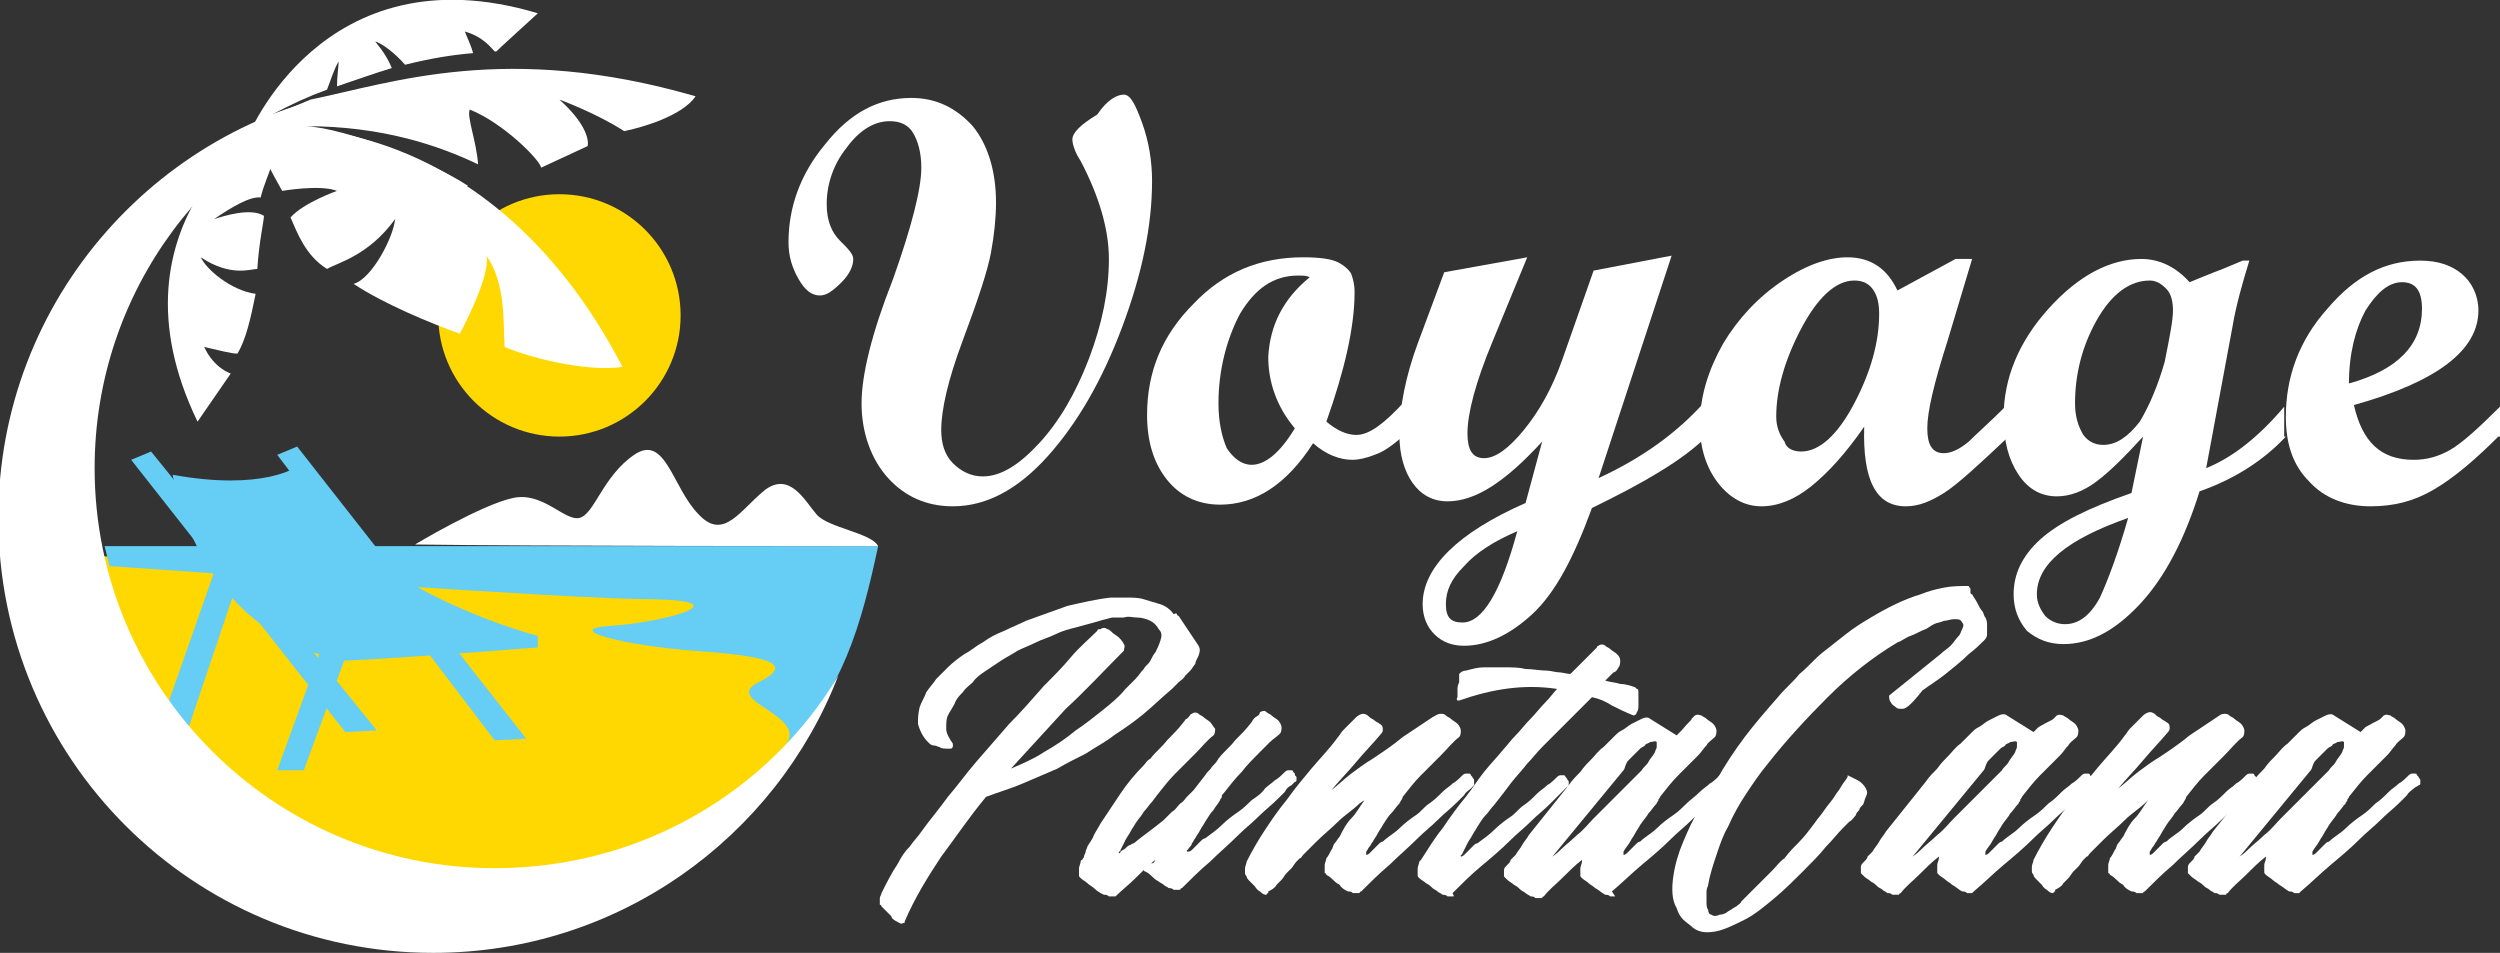
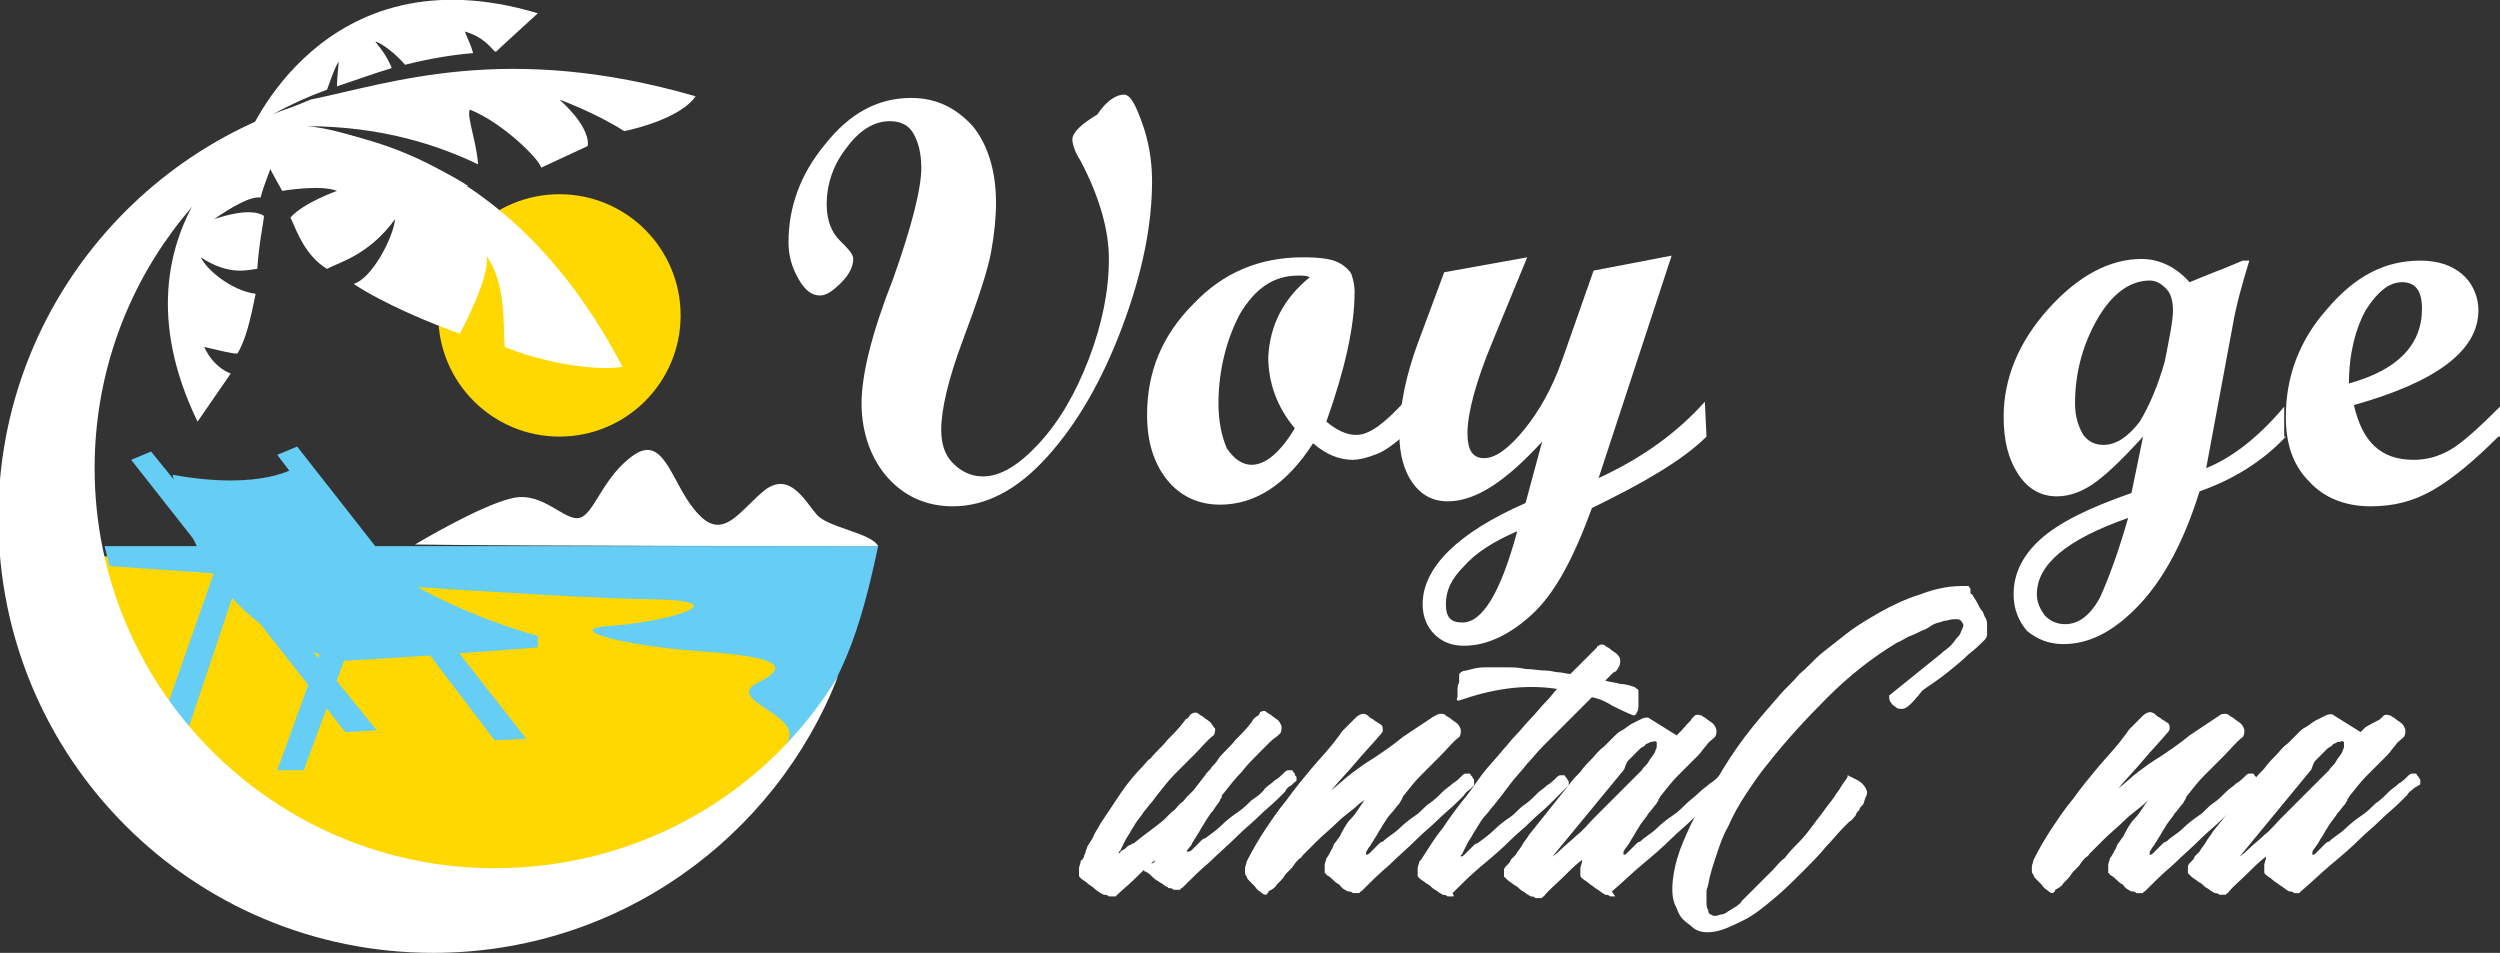
<svg xmlns="http://www.w3.org/2000/svg" version="1.1" id="Layer_1" x="0px" y="0px" width="150.6px" height="57.4px" viewBox="0 0 150.6 57.4" style="enable-background:new 0 0 150.6 57.4;" xml:space="preserve">
  <rect x="0" y="0" width="150.6" height="57.4" fill="#333333" stroke="none" />
  <style type="text/css">
	.st0{fill:#FFD801;}
	.st1{fill:#66CDF5;}
	.st2{fill:#FFFFFF;}
</style>
  <g>
    <circle class="st0" cx="33.7" cy="19" r="7.3" />
    <path class="st0" d="M49.7,41.3c-0.8,2.7-6.1,10-13.4,12.1c-7.2,2.1-24.5-2.6-30.4-10.9s-1.6-9-1.6-9l40.2,0.3l5.1,4L49.7,41.3   L49.7,41.3z" />
    <path class="st1" d="M52.9,32.9H6.3c0.1,0.4,0.2,0.8,0.3,1.2c4.4,0.3,27.7,2,32.7,2c5.5,0.1,0.6,1.4-2.5,1.6   c-3.1,0.2,0.9,1.2,5,1.5s6.3,0.7,3.9,1.9c-2.3,1.1,3.1,2,1.6,3.8C50.7,41.9,51.9,37.6,52.9,32.9z" />
    <polygon class="st1" points="22.7,44 9.1,27.2 7.9,27.7 20.8,44.1  " />
    <polygon class="st1" points="31.7,44.5 17.9,26.9 16.7,27.4 29.8,44.6  " />
    <path class="st1" d="M17.9,28.1c0,0-2,1.5-7.5,0.5c0.8,4.3,3.8,10,10.4,11.2c4.1-0.2,11.6-0.8,11.6-0.8v-0.7   C32.3,38.3,20.5,35.2,17.9,28.1z" />
    <polygon class="st1" points="14.1,35.7 11,44.9 9.8,43.3 13.1,33.9  " />
    <polygon class="st1" points="21.8,36.9 18.3,46.4 16.7,46.4 20.8,35.1  " />
    <g>
      <path class="st2" d="M29.8,52.3c-13.3,0-24.1-10.8-24.1-24.1c0-10.7,7-19.8,16.7-22.9C9.7,7.1-0.1,18-0.1,31.2    c0,14.5,11.7,26.2,26.2,26.2c11.1,0,20.6-6.9,24.4-16.7C46.3,47.7,38.6,52.3,29.8,52.3z" />
      <path class="st2" d="M15.4,7.7c0,0,13.6-1.9,22.1,14.4c-1.9,0.3-5.2-0.4-7.1-1.2c-0.1-1.4,0.1-3.8-1.1-5.5    c0.3,1.2-1.6,4.7-1.6,4.7c-1.7-0.6-4.6-1.8-6.4-3c1.1-0.3,2.4-2.8,2.5-3.9c-1.6,2.2-3.4,2.6-4.1,3c-1.3-0.8-1.8-2.2-2.2-3.1    c0.8-0.9,2.8-1.6,2.8-1.6c-1-0.4-3.3,0-3.3,0C16.5,10.6,15.5,8.9,15.4,7.7z" />
      <path class="st2" d="M16.6,7c0,0-10.6,6.2-4.7,18.4c1.1-1.6,2-2.9,2-2.9s-1-0.3-1.6-1.6c0.9,0.2,1.6,0.4,2,0.4    c0.5-0.8,0.8-2.1,1.1-3.6c-1.5-0.2-3-1.5-3.3-2.2c1.8,1.2,3,0.7,3.4,0.7c0.1-1.6,0.4-2.9,0.4-3.2c-0.8-0.5-2.4,0-3,0.2    c1-0.7,2.2-1.4,2.8-1.3C16.1,10.3,16.9,9.5,16.6,7z" />
      <path class="st2" d="M18.7,6c-2.4,1-2,0.9-3.3,2.3c1.7,3.3,10.3,3.3,12.8,2.9c-2.1-1.4-7.4-3.5-9.8-3.6c4.7,0,8.1,1.2,10.4,2.3    c-0.1-1.4-0.7-2.9-0.5-3.3c2,0.8,4.2,3,4.3,3.5l2.8-1.3c0,0,0.3-1-1.7-2.8c0,0,2.2,0.8,3.9,1.9c1-0.2,3.5-0.9,4.3-2.1    C30.5,2.5,23.6,5,18.7,6z" />
      <g>
        <path class="st2" d="M19.6,5.9c-1.3,0.3-2.4,0.7-3.2,1c1.1-0.6,2.2-1.1,3.3-1.5c0.2-0.5,0.4-1.2,0.7-1.7c0,0.3-0.1,0.9-0.1,1.5     c1.2-0.4,2.3-0.8,3.3-1.1c-0.2-0.5-0.5-1-1-1.6c0.4,0.1,1.2,0.7,1.8,1.4c1.6-0.4,2.9-0.6,4.1-0.7c-0.1-0.4-0.3-0.8-0.5-1.3     c1.1,0.3,1.6,1,1.8,1.2h0.1c0.3-0.3,1.3-1.2,2.5-2.3c-13-3.9-17.5,7.5-17.5,7.5c2.5-0.1,3.2-0.9,4.7-1.6     C19.6,6.5,19.6,6.2,19.6,5.9z" />
        <path class="st2" d="M20.4,5.7c0.1,0.4,0.2,0.7,0.4,0.9c0.3,0,1.5-0.5,3.1-0.8c0-0.2,0-0.4,0-0.8C22.6,5.2,21.4,5.4,20.4,5.7z" />
-         <path class="st2" d="M25,4.8c0.1,0.2,0.2,0.4,0.3,0.7c0.9-0.3,1.7-0.7,2.4-1C26.8,4.5,25.9,4.6,25,4.8z" />
      </g>
    </g>
    <path class="st2" d="M52.9,32.9c-0.4-0.8-3-1.1-3.7-1.9s-1.6-2.6-3.1-1.5c-1.5,1.2-2.5,3.1-4,1.5c-1.6-1.6-2-4.9-3.9-3.6   s-2.4,3.6-3.3,3.8c-0.9,0.2-2.2-1.6-4-1.2C29,30.4,25,32.8,25,32.8C31.4,32.9,52.9,32.9,52.9,32.9z" />
    <g>
-       <path class="st2" d="M60.9,46.3c0.7-0.3,1.4-0.6,2-1c0.7-0.4,1.3-0.8,1.9-1.3c0.6-0.4,1.1-0.8,1.6-1.2s1-0.8,1.4-1.3    c0.2-0.2,0.4-0.4,0.6-0.6c0.2-0.2,0.3-0.4,0.5-0.6c0.1-0.2,0.3-0.3,0.4-0.5s0.2-0.4,0.3-0.5c0.1-0.2,0.2-0.4,0.3-0.7    c0.1-0.3,0.1-0.5-0.1-0.7c-0.1-0.2-0.3-0.4-0.5-0.5s-0.5-0.2-0.8-0.2s-0.5-0.1-0.8,0c-0.3,0-0.5,0-0.7,0c-0.4,0.1-0.8,0.2-1.1,0.3    c-0.4,0.1-0.7,0.2-1.1,0.3S64,38,63.6,38.2c-0.4,0.2-0.8,0.3-1.2,0.5s-0.7,0.3-1.1,0.5c-0.3,0.2-0.7,0.4-1,0.6    c-0.3,0.2-0.6,0.4-0.9,0.6c-0.3,0.2-0.6,0.4-0.8,0.7c-0.2,0.2-0.4,0.3-0.6,0.6c-0.2,0.2-0.4,0.4-0.5,0.7c-0.1,0.2-0.3,0.5-0.4,0.7    S57,43.6,57,43.9s0.2,0.6,0.4,0.9c0,0,0,0,0,0.1V45l-0.1,0.1c-0.1,0-0.1,0-0.1,0c-0.3,0-0.5,0-0.6-0.1c-0.1,0-0.2-0.1-0.4-0.1    c-0.1,0-0.2-0.1-0.3-0.2c-0.3-0.3-0.5-0.7-0.6-1.1c0-0.3,0-0.6,0.1-1c0.1-0.3,0.3-0.6,0.4-0.9c0.2-0.3,0.4-0.5,0.6-0.8    c0.2-0.2,0.5-0.5,0.7-0.7c0.3-0.3,0.7-0.6,1-0.8c0.4-0.2,0.7-0.5,1.1-0.7c0.4-0.3,0.8-0.5,1.3-0.7c0.4-0.2,0.9-0.4,1.3-0.6    c0.8-0.3,1.7-0.6,2.5-0.9c0.9-0.2,1.7-0.4,2.6-0.5c0.3,0,0.7,0,1,0s0.7,0,1,0.1s0.7,0.2,1,0.3s0.6,0.3,0.8,0.6    c0.2-0.1,0.2,0,0.2,0c0,0.1,0.1,0.1,0.1,0.1l1.2,1.8c0.1,0.2,0.1,0.3,0,0.6C72.1,39.7,72,39.9,72,40c-0.1,0.1-0.2,0.3-0.3,0.4    c-0.1,0.1-0.2,0.2-0.3,0.3c-0.1,0.2-0.3,0.3-0.4,0.4c-0.1,0.1-0.3,0.3-0.4,0.4c-0.6,0.5-1.1,1-1.7,1.5s-1.2,0.9-1.8,1.3    c-0.5,0.4-1.1,0.7-1.7,1.1c-0.6,0.3-1.2,0.6-1.7,0.9c-0.7,0.3-1.4,0.6-2.1,0.9c-0.7,0.3-1.4,0.5-2.2,0.8c-1,1.2-1.8,2.4-2.7,3.6    c-0.8,1.2-1.6,2.5-2.2,3.9c0,0.1,0,0.1-0.1,0.1c-0.1,0.1-0.2,0-0.4-0.1s-0.3-0.2-0.3-0.3c-0.1-0.1-0.2-0.2-0.3-0.3    s-0.2-0.2-0.3-0.3c0,0,0-0.1-0.1-0.1v-0.1c0-0.1,0-0.2,0-0.3s0.1-0.2,0.1-0.3c0.3-0.6,0.6-1.2,1-1.8c0.2-0.4,0.4-0.7,0.7-1    c0.2-0.3,0.5-0.6,0.7-0.9c0.5-0.7,1.1-1.4,1.6-2.1c0.6-0.7,1.1-1.4,1.7-2.1c0.7-0.8,1.3-1.5,2-2.3c0.7-0.7,1.4-1.5,2.1-2.3    c0.6-0.6,1.1-1.1,1.6-1.7c0.5-0.6,1.1-1.1,1.6-1.6c0-0.1,0.1-0.1,0.2-0.1c0.1-0.1,0.3-0.1,0.4,0c0.1,0,0.2,0.1,0.3,0.2    c0.1,0.1,0.3,0.2,0.4,0.3s0.2,0.2,0.3,0.4c0.1,0.1,0,0.3,0,0.4c-1.2,1.2-2.3,2.4-3.5,3.5C63.1,43.9,62,45.1,60.9,46.3z" />
      <path class="st2" d="M69.6,51.8c-0.4,0.3-0.8,0.7-1.2,1.1c-0.4,0.4-0.8,0.7-1.2,1.1c0,0,0,0-0.1,0c-0.1,0-0.2,0-0.3,0    c-0.1-0.1-0.2-0.1-0.3-0.1c-0.2-0.1-0.4-0.2-0.6-0.4c-0.1-0.1-0.3-0.2-0.4-0.3s-0.3-0.2-0.4-0.3S65,52.8,65,52.7    c0-0.1,0-0.2,0-0.4c0-0.1,0.1-0.3,0.1-0.4c0,0,0-0.1,0.1-0.1c0-0.1,0.1-0.1,0.1-0.2c0-0.1,0.1-0.2,0.1-0.3s0.1-0.2,0.1-0.3    c0.1-0.2,0.3-0.4,0.4-0.7c0.1-0.2,0.3-0.5,0.4-0.7c0.4-0.6,0.8-1.2,1.2-1.8c0.4-0.6,0.9-1.2,1.4-1.7c0.1-0.1,0.2-0.3,0.4-0.4    c0.3-0.4,0.7-0.7,1-1.1c0.3-0.3,0.7-0.7,1-1.1c0.1-0.1,0.1-0.2,0.2-0.2c0.1-0.1,0.1-0.1,0.1-0.1c0.1-0.1,0.1-0.2,0.2-0.2    c0.1-0.1,0.3-0.1,0.4,0s0.2,0.1,0.3,0.2c0.1,0.1,0.3,0.2,0.4,0.3s0.2,0.3,0.3,0.4c0,0.1,0,0.3-0.1,0.4c-0.4,0.3-0.7,0.7-1.1,1.1    c-0.4,0.4-0.8,0.8-1.2,1.2c-0.4,0.4-0.7,0.8-1.1,1.3l-0.3,0.4c-0.2,0.2-0.3,0.4-0.5,0.6c-0.1,0.2-0.3,0.4-0.5,0.7    c-0.1,0.2-0.2,0.3-0.3,0.5c-0.1,0.2-0.2,0.3-0.3,0.5c-0.1,0.2-0.2,0.4-0.3,0.6c0,0,0,0.1-0.1,0.1c0,0.1,0,0.1,0,0.1s0.1,0,0.1-0.1    c0.1-0.1,0.2-0.1,0.3-0.2c0.1-0.1,0.2-0.2,0.3-0.2c0.1-0.1,0.2-0.1,0.2-0.1c0.6-0.5,1.2-0.9,1.8-1.4c0.2-0.2,0.3-0.3,0.5-0.5    c0.2-0.1,0.3-0.3,0.5-0.5c0.2-0.1,0.3-0.3,0.4-0.4c0.1-0.1,0.3-0.3,0.4-0.4l0.7-0.9c0.1-0.2,0.3-0.3,0.4-0.5    c0.1-0.1,0.3-0.3,0.4-0.5c0.3-0.4,0.7-0.7,1-1.1c0.3-0.3,0.7-0.7,1-1.1c0.1-0.2,0.2-0.3,0.4-0.4c0.1-0.1,0.1-0.2,0.1-0.2    c0.2-0.1,0.3-0.1,0.4,0s0.2,0.1,0.3,0.2c0.1,0.1,0.3,0.2,0.4,0.3s0.2,0.3,0.2,0.4c0,0.1,0,0.3-0.1,0.4c-0.2,0.2-0.4,0.3-0.6,0.5    s-0.4,0.4-0.6,0.6c-0.4,0.4-0.8,0.8-1.1,1.2c-0.4,0.4-0.7,0.8-1.1,1.3c-0.1,0.1-0.1,0.1-0.1,0.2c0,0.1-0.1,0.1-0.1,0.2    c-0.1,0.2-0.3,0.4-0.4,0.6c-0.2,0.2-0.3,0.4-0.5,0.7c-0.1,0.2-0.2,0.3-0.3,0.5c-0.1,0.2-0.2,0.3-0.3,0.5c-0.1,0.1-0.1,0.2-0.2,0.3    c0,0.1-0.1,0.2-0.2,0.3c0,0,0,0.1-0.1,0.1c0,0.1,0,0.1,0,0.1h0.1c0,0,0.1,0,0.2-0.1s0.2-0.2,0.3-0.3c0.1-0.1,0.2-0.2,0.3-0.3    c0.1-0.1,0.2-0.1,0.2-0.1c0.4-0.3,0.7-0.5,1-0.8s0.7-0.6,1-0.8s0.6-0.5,0.8-0.7c0.3-0.2,0.6-0.4,0.8-0.7c0.2-0.2,0.4-0.3,0.6-0.5    c0.2-0.1,0.4-0.3,0.6-0.5c0,0,0.1-0.1,0.2-0.1s0.1,0,0.2,0c0,0,0.1,0,0.1,0.1l0.1,0.1c0,0.1,0,0.1,0.1,0.2c0,0.1,0,0.1,0,0.2    c0,0,0,0.1-0.1,0.1l-0.1,0.1l-0.1,0.1c-0.2,0.1-0.3,0.2-0.4,0.4c-0.1,0.1-0.3,0.3-0.4,0.4c-0.4,0.4-0.8,0.7-1.2,1.1    c-0.4,0.4-0.8,0.7-1.2,1.1c-0.6,0.6-1.2,1.1-1.7,1.6c-0.6,0.5-1.2,1.1-1.7,1.6c0,0-0.1,0-0.1,0.1H71c-0.1,0-0.2,0-0.3,0    c-0.1-0.1-0.2-0.1-0.3-0.1c-0.1-0.1-0.2-0.1-0.3-0.2c-0.1-0.1-0.2-0.1-0.3-0.2c-0.2-0.1-0.3-0.2-0.4-0.3s-0.2-0.2-0.4-0.3    c-0.1,0-0.1-0.1-0.1-0.2c0-0.1,0-0.2,0-0.4C69.5,52.1,69.5,52,69.6,51.8C69.6,51.9,69.6,51.8,69.6,51.8L69.6,51.8z" />
      <path class="st2" d="M86.8,43c0.1,0,0.2,0,0.3,0.1c0.1,0.1,0.2,0.1,0.3,0.2c0.1,0.1,0.3,0.2,0.4,0.3S88,43.9,88,44    c0,0.1,0,0.3-0.1,0.4c-0.4,0.3-0.7,0.7-1.1,1.1c-0.4,0.4-0.8,0.8-1.2,1.2c-0.4,0.4-0.7,0.8-1.1,1.3c0,0.1-0.1,0.2-0.2,0.4    c-0.2,0.2-0.3,0.4-0.5,0.6s-0.3,0.4-0.5,0.7c-0.1,0.2-0.2,0.3-0.3,0.5c-0.1,0.2-0.2,0.3-0.3,0.5c-0.1,0.1-0.1,0.2-0.2,0.3    s-0.1,0.2-0.2,0.3v0.1c0,0.1,0,0.1,0,0.1l0,0c0,0,0.1,0,0.2-0.1s0.2-0.2,0.3-0.3c0.1-0.1,0.2-0.2,0.3-0.3c0.1-0.1,0.2-0.1,0.2-0.1    c0.3-0.3,0.7-0.5,1-0.8s0.7-0.6,1-0.8s0.5-0.5,0.8-0.7s0.5-0.4,0.8-0.7c0.2-0.2,0.4-0.3,0.6-0.5c0.2-0.1,0.4-0.3,0.6-0.5    c0,0,0.1-0.1,0.2-0.1s0.1,0,0.2,0c0,0,0.1,0,0.1,0.1l0.1,0.1c0,0.1,0.1,0.1,0.1,0.2c0,0.1,0,0.1,0,0.2v0.1l0,0l-0.1,0.1l-0.1,0.1    c-0.1,0.1-0.3,0.2-0.4,0.4c-0.1,0.1-0.3,0.3-0.4,0.4c-0.4,0.4-0.8,0.7-1.2,1.1c-0.4,0.4-0.8,0.7-1.2,1.1c-0.6,0.6-1.2,1.1-1.7,1.6    c-0.6,0.5-1.2,1.1-1.7,1.6c0,0-0.1,0-0.1,0.1c0,0,0,0-0.1,0s-0.2,0-0.3,0c-0.1-0.1-0.2-0.1-0.3-0.1c-0.2-0.1-0.4-0.2-0.5-0.4    c-0.2-0.1-0.3-0.2-0.4-0.3s-0.2-0.2-0.4-0.3c0,0,0-0.1-0.1-0.1v-0.1c0-0.1,0-0.2,0-0.4c0-0.1,0.1-0.3,0.1-0.4    c0.1-0.1,0.2-0.3,0.3-0.5c0.1-0.1,0.1-0.3,0.2-0.4c0.1-0.1,0.2-0.3,0.3-0.4c0.2-0.4,0.4-0.8,0.7-1.1s0.5-0.7,0.8-1.1l-0.3,0.2    c-0.4,0.4-0.9,0.7-1.3,1.1c-0.4,0.4-0.9,0.8-1.3,1.2c-0.1,0.1-0.2,0.2-0.3,0.3c-0.1,0.1-0.2,0.2-0.3,0.3l-0.1,0.1l-0.1,0.1    c-0.1,0.1-0.1,0.2-0.2,0.2c-0.1,0.1-0.1,0.1-0.2,0.2c-0.1,0.1-0.2,0.3-0.3,0.4c-0.1,0.1-0.2,0.2-0.3,0.3c-0.1,0.1-0.2,0.3-0.3,0.4    c-0.1,0.1-0.2,0.2-0.3,0.3c-0.1,0.2-0.3,0.3-0.5,0.4v0.1c0,0-0.1,0-0.1,0.1c-0.1,0-0.2,0-0.4-0.2c-0.2-0.1-0.3-0.3-0.3-0.3    c-0.1-0.1-0.2-0.2-0.3-0.3c-0.1-0.1-0.2-0.2-0.2-0.3c0,0-0.1-0.1-0.1-0.2c0-0.1,0-0.2,0-0.3s0.1-0.3,0.1-0.4    c0.3-0.6,0.7-1.3,1.1-1.9c0.4-0.6,0.8-1.2,1.3-1.8c0.5-0.7,1-1.3,1.5-1.9c0.5-0.6,1.1-1.2,1.6-1.9c0.1-0.1,0.2-0.3,0.3-0.4    c0.1-0.1,0.2-0.2,0.4-0.4c0.1-0.1,0.2-0.2,0.4-0.4c0.1-0.1,0.3-0.2,0.4-0.2c0.2,0,0.3,0.1,0.4,0.2c0.1,0.1,0.2,0.1,0.3,0.2    c0.1,0.1,0.2,0.1,0.3,0.2c0.2,0.1,0.2,0.2,0.2,0.4c0,0.1-0.1,0.2-0.1,0.2c-0.5,0.6-1,1.1-1.5,1.7c-0.5,0.6-1,1.1-1.5,1.7    c0.4-0.3,0.8-0.7,1.2-1c0.4-0.3,0.8-0.6,1.3-0.9c0.6-0.4,1.2-0.8,1.8-1.3c0.6-0.4,1.2-0.8,1.8-1.2C86.5,43.1,86.6,43,86.8,43z" />
      <path class="st2" d="M95.9,42c-0.1,0.1-0.2,0.2-0.4,0.4c-0.2,0.2-0.4,0.4-0.6,0.6c-0.2,0.2-0.4,0.4-0.6,0.6    c-0.2,0.2-0.3,0.3-0.4,0.4c-0.3,0.3-0.7,0.7-1,1s-0.6,0.7-0.9,1c-0.3,0.4-0.7,0.8-1,1.2s-0.6,0.8-1,1.3c-0.2,0.2-0.3,0.4-0.5,0.6    c-0.2,0.2-0.3,0.4-0.5,0.7c-0.1,0.2-0.2,0.3-0.3,0.5c-0.1,0.2-0.2,0.3-0.3,0.5c-0.1,0.2-0.2,0.4-0.3,0.6c0,0,0,0.1-0.1,0.1    c0,0.1,0,0.1,0,0.1l0,0c0,0,0.1,0,0.2-0.1s0.2-0.2,0.3-0.3c0.1-0.1,0.2-0.2,0.3-0.3c0.1-0.1,0.2-0.1,0.2-0.1    c0.4-0.3,0.7-0.5,1-0.8s0.7-0.6,1-0.8s0.5-0.5,0.8-0.7s0.5-0.4,0.8-0.7c0.2-0.2,0.4-0.3,0.6-0.5c0.2-0.1,0.4-0.3,0.6-0.5    c0,0,0.1-0.1,0.2-0.1s0.1,0,0.2,0c0,0,0.1,0,0.1,0.1l0.1,0.1c0,0.1,0.1,0.1,0.1,0.2c0,0.1,0,0.1,0,0.2c0,0,0,0.1-0.1,0.1l-0.1,0.1    l-0.1,0.1c-0.1,0.1-0.2,0.2-0.4,0.4c-0.1,0.1-0.3,0.3-0.4,0.4c-0.4,0.4-0.8,0.7-1.2,1.1c-0.4,0.4-0.8,0.7-1.2,1.1    c-0.6,0.6-1.2,1.1-1.8,1.6c-0.6,0.5-1.2,1.1-1.7,1.6c0.1,0.2,0.1,0.2,0,0.2s-0.2,0-0.3,0c-0.1-0.1-0.2-0.1-0.3-0.1    c-0.1-0.1-0.2-0.1-0.3-0.2c-0.1-0.1-0.2-0.1-0.3-0.2c-0.1-0.1-0.2-0.2-0.4-0.3c-0.1-0.1-0.3-0.2-0.4-0.3s-0.1-0.1-0.1-0.2    c0-0.1,0-0.2,0-0.4c0-0.1,0.1-0.3,0.1-0.4c0,0,0,0,0.1-0.1c0.4-0.6,0.8-1.3,1.3-1.9c0.4-0.6,0.9-1.3,1.4-1.9    c0.4-0.5,0.7-1,1.1-1.5s0.8-0.9,1.2-1.4c0.2-0.2,0.4-0.5,0.7-0.8c0.3-0.3,0.6-0.7,0.9-1s0.6-0.7,0.9-1s0.5-0.6,0.7-0.8    c-2-0.3-3.9,0-5.9,0.7c0,0,0,0-0.1,0c0,0-0.1-0.1,0-0.2c0-0.1,0-0.3,0-0.4c0-0.2,0-0.3,0.1-0.5c0-0.1,0-0.2,0-0.3s0-0.2,0-0.2    c0.1-0.1,0.2-0.2,0.4-0.2c0.4-0.1,0.7-0.2,1.1-0.2s0.8,0,1.2,0c0.5,0,0.9,0,1.3,0.1c0.4,0,0.9,0.1,1.3,0.1c0.2,0,0.5,0.1,0.7,0.1    s0.5,0.1,0.7,0.1c0.2-0.2,0.4-0.4,0.5-0.5s0.2-0.2,0.3-0.3c0.1-0.1,0.2-0.2,0.3-0.3c0.1-0.1,0.3-0.3,0.5-0.5    c0-0.1,0.1-0.1,0.1-0.1c0.1-0.1,0.3-0.1,0.4,0s0.2,0.1,0.3,0.2c0.1,0.1,0.3,0.2,0.4,0.3s0.2,0.2,0.2,0.4c0,0.1,0,0.3-0.1,0.4    c-0.1,0.2-0.2,0.3-0.3,0.3l-0.1,0.1L97,40.7c0,0-0.1,0.1-0.3,0.3c0.3,0.1,0.6,0.1,0.9,0.2c0.3,0,0.6,0.1,0.9,0.2c0,0,0,0,0.1,0.1    c0.1,0,0.1,0.1,0.1,0.3c0,0.1,0,0.2,0,0.3s0,0.3,0,0.4c0,0.1,0,0.3-0.1,0.4c0,0.1-0.1,0.2-0.2,0.2c-0.5-0.2-0.9-0.4-1.3-0.6    C96.8,42.3,96.4,42.1,95.9,42z" />
      <path class="st2" d="M101.9,43.3c0.1-0.1,0.1-0.1,0.2-0.2l0,0l0,0c0.2-0.1,0.3,0,0.4,0c0.1,0.1,0.2,0.1,0.3,0.2    c0.1,0.1,0.3,0.2,0.4,0.3s0.2,0.3,0.2,0.4c0,0.1,0,0.3-0.1,0.4c-0.2,0.2-0.4,0.3-0.5,0.5c-0.2,0.2-0.3,0.4-0.5,0.6    c-0.4,0.4-0.8,0.8-1.2,1.2c-0.4,0.4-0.7,0.8-1.1,1.3c0,0.1-0.1,0.1-0.1,0.2c0,0.1-0.1,0.1-0.1,0.2c-0.2,0.2-0.3,0.4-0.5,0.6    c-0.1,0.2-0.3,0.4-0.5,0.7c-0.1,0.2-0.2,0.3-0.3,0.5c-0.1,0.2-0.2,0.3-0.3,0.5c-0.1,0.2-0.3,0.4-0.4,0.6v0.1c0,0.1,0,0.1,0,0.1    l0,0c0,0,0.1,0,0.2-0.1s0.2-0.2,0.3-0.3c0.1-0.1,0.2-0.2,0.3-0.3c0.1-0.1,0.2-0.1,0.2-0.1c0.3-0.3,0.7-0.5,1-0.8s0.7-0.6,1-0.8    s0.6-0.5,0.8-0.7s0.5-0.4,0.8-0.7c0.2-0.2,0.4-0.3,0.6-0.5c0.2-0.1,0.4-0.3,0.6-0.5c0,0,0.1-0.1,0.2-0.1s0.1,0,0.2,0    c0,0,0.1,0,0.1,0.1l0.1,0.1c0,0.1,0.1,0.1,0.1,0.2c0,0.1,0,0.1,0,0.2c0,0,0,0.1-0.1,0.1l0,0c-0.1,0.1-0.2,0.1-0.3,0.2    c-0.1,0.1-0.3,0.2-0.4,0.4c-0.1,0.1-0.3,0.3-0.4,0.4c-0.4,0.4-0.8,0.7-1.2,1.1c-0.4,0.4-0.8,0.7-1.2,1.1c-0.6,0.6-1.2,1.1-1.8,1.6    c-0.6,0.5-1.2,1.1-1.8,1.6c0.2,0.3,0.2,0.3,0.2,0.3c-0.1,0-0.2,0-0.3,0c-0.1-0.1-0.2-0.1-0.3-0.1c-0.2-0.1-0.4-0.3-0.6-0.4    c-0.1-0.1-0.3-0.2-0.4-0.3s-0.3-0.2-0.4-0.3s-0.1-0.1-0.1-0.2c0-0.1,0-0.2,0-0.4c0-0.1,0.1-0.3,0.1-0.4c0,0,0,0,0-0.1    c-0.4,0.3-0.8,0.7-1.2,1.1S93.3,53.6,93,54c0,0-0.1,0-0.1,0.1h-0.1c-0.1,0-0.1,0-0.3,0C92.4,54,92.3,54,92.2,54    c-0.1-0.1-0.2-0.1-0.3-0.2c-0.1-0.1-0.2-0.1-0.3-0.2c-0.1-0.1-0.2-0.2-0.4-0.3c-0.1-0.1-0.3-0.2-0.4-0.3s-0.2-0.2-0.2-0.2    c0-0.1,0-0.2,0-0.4c0-0.1,0.1-0.2,0.2-0.3s0.2-0.2,0.2-0.3c0.1-0.1,0.2-0.2,0.3-0.3c0.1-0.2,0.3-0.4,0.4-0.6    c0.1-0.2,0.3-0.4,0.4-0.6c0.4-0.5,0.8-1,1.2-1.5c0.4-0.5,0.8-1,1.2-1.5c0.2-0.3,0.5-0.6,0.7-0.8c0.2-0.3,0.5-0.6,0.7-0.8    s0.4-0.5,0.7-0.7c0.2-0.2,0.5-0.5,0.7-0.7c0.1-0.1,0.2-0.2,0.4-0.3c0.2-0.1,0.4-0.3,0.6-0.4s0.4-0.2,0.6-0.3s0.4-0.1,0.5,0l1.6,1    c0.1-0.1,0.2-0.2,0.3-0.3C101.8,43.4,101.9,43.4,101.9,43.3z M97.8,46.4l-4.2,5.1l-0.1,0.1c0,0,0.2-0.1,0.5-0.4    c0.3-0.3,0.7-0.6,1-0.9c0.4-0.3,0.7-0.7,1-1s0.5-0.5,0.6-0.6c0.4-0.4,0.8-0.8,1.1-1.1c0.4-0.4,0.8-0.8,1.2-1.2    c0.1-0.2,0.3-0.3,0.4-0.5s0.3-0.4,0.4-0.6c0-0.1,0.1-0.2,0.1-0.3s0-0.2,0-0.3c-0.1-0.1-0.2,0-0.4,0c-0.1,0.1-0.3,0.1-0.3,0.2    C99,45,98.9,45,98.8,45.1c-0.1,0.1-0.2,0.2-0.3,0.3c-0.1,0.1-0.2,0.2-0.4,0.4S97.9,46.3,97.8,46.4z" />
      <path class="st2" d="M114.6,42.7c-0.2,0-0.3,0-0.4-0.1s-0.2-0.1-0.3-0.3c-0.1-0.1-0.1-0.3-0.1-0.4l3.1-2.5    c0.2-0.2,0.4-0.3,0.6-0.5s0.3-0.4,0.5-0.6c0.1-0.1,0.1-0.2,0.2-0.4s0.1-0.3,0-0.4c-0.1-0.2-0.2-0.2-0.5-0.2    c-0.2,0-0.4,0.1-0.6,0.1c-0.2,0.1-0.4,0.1-0.6,0.2c-0.2,0.1-0.3,0.2-0.5,0.3c-0.3,0.1-0.6,0.3-0.9,0.4c-0.3,0.1-0.5,0.3-0.8,0.4    c-1.5,0.9-2.9,2-4.2,3.3c-1.3,1.3-2.5,2.6-3.6,4c-0.5,0.6-0.9,1.2-1.3,1.8s-0.8,1.3-1.1,2c-0.3,0.5-0.5,1.1-0.7,1.7    c-0.2,0.6-0.4,1.2-0.5,1.8c0,0.1-0.1,0.2-0.1,0.4s0,0.4,0,0.6c0,0.2,0,0.4,0.1,0.5c0,0.2,0.1,0.3,0.2,0.3c0.1,0.1,0.3,0.1,0.5,0    c0.2,0,0.4-0.1,0.5-0.2c0.2-0.1,0.3-0.2,0.5-0.3c0.1-0.1,0.3-0.2,0.3-0.3c0.2-0.2,0.4-0.4,0.6-0.6c0.2-0.2,0.4-0.4,0.6-0.6    c0.2-0.2,0.4-0.4,0.7-0.7c0.2-0.2,0.4-0.5,0.7-0.7c0.3-0.4,0.6-0.7,0.9-1s0.6-0.7,0.9-1.1c0.2-0.3,0.4-0.5,0.6-0.8    s0.4-0.5,0.6-0.8c0.1-0.2,0.3-0.4,0.4-0.6c0.1-0.2,0.3-0.4,0.4-0.6v-0.1c0.2,0.1,0.4,0.2,0.6,0.3s0.4,0.3,0.5,0.5s0.1,0.3,0,0.5    s-0.1,0.4-0.2,0.5s-0.2,0.2-0.2,0.3c-0.1,0.1-0.2,0.2-0.2,0.3c-0.1,0.1-0.2,0.3-0.4,0.4c-0.1,0.1-0.3,0.3-0.4,0.4    c-0.3,0.3-0.6,0.7-1,1.1c-0.4,0.5-0.9,1-1.4,1.5s-1.1,1.1-1.7,1.6s-1.2,1-1.8,1.3s-1.2,0.6-1.7,0.7c-0.5,0.1-1,0.1-1.4-0.2    c-0.2-0.2-0.4-0.3-0.6-0.5s-0.3-0.4-0.4-0.7c-0.3-0.5-0.3-1.2-0.2-1.9s0.3-1.4,0.6-2.1c0.3-0.7,0.6-1.4,1-2s0.7-1.2,1-1.7    c0.5-0.9,1.1-1.8,1.7-2.6s1.3-1.6,2-2.4c0.4-0.5,0.9-0.9,1.3-1.4c0.5-0.4,0.9-0.9,1.4-1.3c0.5-0.4,0.9-0.7,1.4-1.1    c0.5-0.4,1-0.7,1.5-1c1-0.6,2-1.1,3-1.4c0.5-0.2,0.9-0.3,1.4-0.4s1-0.1,1.5-0.1c0,0.1,0.1,0.1,0.1,0.2v0.1v0.1c0,0,0,0.1,0.1,0.1    c0.1,0.2,0.2,0.3,0.3,0.5c0.1,0.2,0.2,0.4,0.3,0.5c0.1,0.1,0.1,0.3,0.2,0.4c0.1,0.2,0.1,0.3,0.1,0.5s0,0.3,0,0.5s-0.1,0.3-0.2,0.4    c-0.2,0.2-0.5,0.5-0.9,0.8c-0.4,0.4-0.9,0.8-1.4,1.2s-1,0.7-1.4,1C115.1,42.5,114.8,42.7,114.6,42.7z" />
-       <path class="st2" d="M123.7,43.3c0.1-0.1,0.1-0.1,0.2-0.2l0,0l0,0c0.2-0.1,0.3,0,0.4,0c0.1,0.1,0.2,0.1,0.3,0.2    c0.1,0.1,0.3,0.2,0.4,0.3s0.2,0.3,0.2,0.4c0,0.1,0,0.3-0.1,0.4c-0.2,0.2-0.4,0.3-0.5,0.5c-0.2,0.2-0.3,0.4-0.5,0.6    c-0.4,0.4-0.8,0.8-1.2,1.2c-0.4,0.4-0.7,0.8-1.1,1.3c0,0.1-0.1,0.1-0.1,0.2c0,0.1-0.1,0.1-0.1,0.2c-0.2,0.2-0.3,0.4-0.5,0.6    c-0.1,0.2-0.3,0.4-0.5,0.7c-0.1,0.2-0.2,0.3-0.3,0.5c-0.1,0.2-0.2,0.3-0.3,0.5c-0.1,0.2-0.3,0.4-0.4,0.6v0.1c0,0.1,0,0.1,0,0.1    l0,0c0,0,0.1,0,0.2-0.1s0.2-0.2,0.3-0.3c0.1-0.1,0.2-0.2,0.3-0.3c0.1-0.1,0.2-0.1,0.2-0.1c0.3-0.3,0.7-0.5,1-0.8s0.7-0.6,1-0.8    s0.6-0.5,0.8-0.7c0.3-0.2,0.5-0.4,0.8-0.7c0.2-0.2,0.4-0.3,0.6-0.5c0.2-0.1,0.4-0.3,0.6-0.5c0,0,0.1-0.1,0.2-0.1s0.1,0,0.2,0    c0,0,0.1,0,0.1,0.1l0.1,0.1c0,0.1,0.1,0.1,0.1,0.2c0,0.1,0,0.1,0,0.2c0,0,0,0.1-0.1,0.1l0,0c-0.1,0.1-0.2,0.1-0.3,0.2    c-0.1,0.1-0.3,0.2-0.4,0.4c-0.1,0.1-0.3,0.3-0.4,0.4c-0.4,0.4-0.8,0.7-1.2,1.1c-0.4,0.4-0.8,0.7-1.2,1.1c-0.6,0.6-1.2,1.1-1.8,1.6    c-0.6,0.5-1.2,1.1-1.8,1.6c-0.1,0.1-0.1,0.1-0.1,0.1c-0.1,0-0.2,0-0.3,0c-0.1-0.1-0.2-0.1-0.3-0.1c-0.2-0.1-0.4-0.3-0.6-0.4    c-0.1-0.1-0.3-0.2-0.4-0.3s-0.3-0.2-0.4-0.3s-0.1-0.1-0.1-0.2c0-0.1,0-0.2,0-0.4c0-0.1,0.1-0.3,0.1-0.4c0,0,0,0,0-0.1    c-0.4,0.3-0.8,0.7-1.2,1.1s-0.8,0.7-1.1,1.1c0,0-0.1,0-0.1,0.1h-0.1c-0.1,0-0.1,0-0.3,0c-0.1-0.1-0.2-0.1-0.3-0.1    c-0.1-0.1-0.2-0.1-0.3-0.2c-0.1-0.1-0.2-0.1-0.3-0.2c-0.1-0.1-0.2-0.2-0.4-0.3c-0.1-0.1-0.3-0.2-0.4-0.3s-0.2-0.2-0.2-0.2    c0-0.1,0-0.2,0-0.4c0-0.1,0.1-0.2,0.2-0.3s0.2-0.2,0.2-0.3c0.1-0.1,0.2-0.2,0.3-0.3c0.1-0.2,0.3-0.4,0.4-0.6    c0.1-0.2,0.3-0.4,0.4-0.6c0.4-0.5,0.8-1,1.2-1.5c0.4-0.5,0.8-1,1.2-1.5c0.2-0.3,0.5-0.6,0.7-0.8c0.2-0.3,0.5-0.6,0.7-0.8    s0.4-0.5,0.7-0.7c0.2-0.2,0.5-0.5,0.7-0.7c0.1-0.1,0.2-0.2,0.4-0.3c0.2-0.1,0.4-0.3,0.6-0.4c0.2-0.1,0.4-0.2,0.6-0.3    s0.4-0.1,0.5,0l1.6,1c0.1-0.1,0.2-0.2,0.3-0.3C123.5,43.4,123.6,43.4,123.7,43.3z M119.5,46.4l-4.2,5.1l-0.1,0.1    c0,0,0.2-0.1,0.5-0.4c0.3-0.3,0.7-0.6,1-0.9c0.4-0.3,0.7-0.7,1-1s0.5-0.5,0.6-0.6c0.4-0.4,0.8-0.8,1.1-1.1    c0.4-0.4,0.8-0.8,1.2-1.2c0.1-0.2,0.3-0.3,0.4-0.5s0.3-0.4,0.4-0.6c0-0.1,0.1-0.2,0.1-0.3s0-0.2,0-0.3c-0.1-0.1-0.2,0-0.4,0    c-0.1,0.1-0.3,0.1-0.3,0.2c-0.1,0.1-0.2,0.1-0.3,0.2c-0.1,0.1-0.2,0.2-0.3,0.3c-0.1,0.1-0.2,0.2-0.4,0.4S119.6,46.3,119.5,46.4z" />
      <path class="st2" d="M134,43c0.1,0,0.2,0,0.3,0.1s0.2,0.1,0.3,0.2c0.1,0.1,0.3,0.2,0.4,0.3s0.2,0.3,0.2,0.4c0,0.1,0,0.3-0.1,0.4    c-0.4,0.3-0.7,0.7-1.1,1.1c-0.4,0.4-0.8,0.8-1.2,1.2s-0.7,0.8-1.1,1.3c0,0.1-0.1,0.2-0.2,0.4c-0.2,0.2-0.3,0.4-0.5,0.6    c-0.1,0.2-0.3,0.4-0.5,0.7c-0.1,0.2-0.2,0.3-0.3,0.5s-0.2,0.3-0.3,0.5c-0.1,0.1-0.1,0.2-0.2,0.3c-0.1,0.1-0.1,0.2-0.2,0.3v0.1    c0,0.1,0,0.1,0,0.1l0,0c0,0,0.1,0,0.2-0.1s0.2-0.2,0.3-0.3s0.2-0.2,0.3-0.3s0.2-0.1,0.2-0.1c0.3-0.3,0.7-0.5,1-0.8    c0.3-0.3,0.7-0.6,1-0.8c0.3-0.2,0.5-0.5,0.8-0.7c0.3-0.2,0.5-0.4,0.8-0.7c0.2-0.2,0.4-0.3,0.6-0.5c0.2-0.1,0.4-0.3,0.6-0.5    c0,0,0.1-0.1,0.2-0.1s0.1,0,0.2,0c0,0,0.1,0,0.1,0.1l0.1,0.1c0,0.1,0.1,0.1,0.1,0.2c0,0.1,0,0.1,0,0.2v0.1l0,0l-0.1,0.1l-0.1,0.1    c-0.1,0.1-0.3,0.2-0.4,0.4c-0.1,0.1-0.3,0.3-0.4,0.4c-0.4,0.4-0.8,0.7-1.2,1.1c-0.4,0.4-0.8,0.7-1.2,1.1c-0.6,0.6-1.2,1.1-1.7,1.6    c-0.6,0.5-1.2,1.1-1.7,1.6c0,0-0.1,0-0.1,0.1c0,0,0,0-0.1,0s-0.2,0-0.3,0c-0.1-0.1-0.2-0.1-0.3-0.1c-0.2-0.1-0.4-0.2-0.5-0.4    c-0.2-0.1-0.3-0.2-0.4-0.3s-0.2-0.2-0.4-0.3c0,0,0-0.1-0.1-0.1v-0.1c0-0.1,0-0.2,0-0.4c0-0.1,0.1-0.3,0.1-0.4    c0.1-0.1,0.2-0.3,0.3-0.5c0.1-0.1,0.1-0.3,0.2-0.4c0.1-0.1,0.2-0.3,0.3-0.4c0.2-0.4,0.4-0.8,0.7-1.1c0.3-0.3,0.5-0.7,0.8-1.1    l-0.1,0.1c-0.4,0.4-0.9,0.7-1.3,1.1c-0.4,0.4-0.9,0.8-1.3,1.2c-0.1,0.1-0.2,0.2-0.3,0.3c-0.1,0.1-0.2,0.2-0.3,0.3l-0.1,0.1    l-0.1,0.1c-0.1,0.1-0.1,0.2-0.2,0.2c-0.1,0.1-0.1,0.1-0.2,0.2c-0.1,0.1-0.2,0.3-0.3,0.4c-0.1,0.1-0.2,0.2-0.3,0.3    c-0.1,0.1-0.2,0.3-0.3,0.4c-0.1,0.1-0.2,0.2-0.3,0.3c-0.1,0.2-0.3,0.3-0.5,0.4v0.1c0,0-0.1,0-0.1,0.1c-0.1,0-0.2,0-0.4-0.2    c-0.2-0.1-0.3-0.3-0.3-0.3c-0.1-0.1-0.2-0.2-0.3-0.3c-0.1-0.1-0.2-0.2-0.2-0.3c0,0-0.1-0.1-0.1-0.2c0-0.1,0-0.2,0-0.3    s0.1-0.3,0.1-0.4c0.3-0.6,0.7-1.3,1.1-1.9c0.4-0.6,0.8-1.2,1.3-1.8c0.5-0.7,1-1.3,1.5-1.9c0.5-0.6,1.1-1.2,1.6-1.9    c0.1-0.1,0.2-0.3,0.3-0.4c0.1-0.1,0.2-0.2,0.4-0.4c0.1-0.1,0.2-0.2,0.4-0.4c0.1-0.1,0.3-0.2,0.4-0.2c0.2,0,0.3,0.1,0.4,0.2    c0.1,0.1,0.2,0.1,0.3,0.2c0.1,0.1,0.2,0.1,0.3,0.2c0.2,0.1,0.2,0.2,0.2,0.4c0,0.1-0.1,0.2-0.1,0.2c-0.5,0.6-1,1.1-1.5,1.7    c-0.5,0.6-1,1.1-1.5,1.7c0.4-0.3,0.8-0.7,1.2-1s0.8-0.6,1.3-0.9c0.6-0.4,1.2-0.8,1.8-1.3c0.6-0.4,1.2-0.8,1.8-1.2    C133.7,43.1,133.8,43,134,43z" />
      <path class="st2" d="M143.4,43.3c0.1-0.1,0.1-0.1,0.2-0.2l0,0l0,0c0.2-0.1,0.3,0,0.4,0c0.1,0.1,0.2,0.1,0.3,0.2    c0.1,0.1,0.3,0.2,0.4,0.3s0.2,0.3,0.2,0.4c0,0.1,0,0.3-0.1,0.4c-0.2,0.2-0.4,0.3-0.5,0.5c-0.2,0.2-0.3,0.4-0.5,0.6    c-0.4,0.4-0.8,0.8-1.2,1.2s-0.7,0.8-1.1,1.3c0,0.1-0.1,0.1-0.1,0.2c0,0.1-0.1,0.1-0.1,0.2c-0.2,0.2-0.3,0.4-0.5,0.6    c-0.1,0.2-0.3,0.4-0.5,0.7c-0.1,0.2-0.2,0.3-0.3,0.5s-0.2,0.3-0.3,0.5s-0.3,0.4-0.4,0.6v0.1c0,0.1,0,0.1,0,0.1l0,0    c0,0,0.1,0,0.2-0.1c0.1-0.1,0.2-0.2,0.3-0.3s0.2-0.2,0.3-0.3s0.2-0.1,0.2-0.1c0.3-0.3,0.7-0.5,1-0.8c0.3-0.3,0.7-0.6,1-0.8    c0.3-0.2,0.6-0.5,0.8-0.7c0.3-0.2,0.5-0.4,0.8-0.7c0.2-0.2,0.4-0.3,0.6-0.5c0.2-0.1,0.4-0.3,0.6-0.5c0,0,0.1-0.1,0.2-0.1    c0.1,0,0.1,0,0.2,0c0,0,0.1,0,0.1,0.1l0.1,0.1c0,0.1,0.1,0.1,0.1,0.2c0,0.1,0,0.1,0,0.2c0,0,0,0.1-0.1,0.1l0,0    c-0.1,0.1-0.2,0.1-0.3,0.2c-0.1,0.1-0.3,0.2-0.4,0.4c-0.1,0.1-0.3,0.3-0.4,0.4c-0.4,0.4-0.8,0.7-1.2,1.1c-0.4,0.4-0.8,0.7-1.2,1.1    c-0.6,0.6-1.2,1.1-1.8,1.6s-1.2,1.1-1.8,1.6c-0.1,0.1-0.1,0.1-0.1,0.1c-0.1,0-0.2,0-0.3,0c-0.1-0.1-0.2-0.1-0.3-0.1    c-0.2-0.1-0.4-0.3-0.6-0.4c-0.1-0.1-0.3-0.2-0.4-0.3s-0.3-0.2-0.4-0.3s-0.1-0.1-0.1-0.2c0-0.1,0-0.2,0-0.4c0-0.1,0.1-0.3,0.1-0.4    c0,0,0,0,0-0.1c-0.4,0.3-0.8,0.7-1.2,1.1s-0.8,0.7-1.1,1.1c0,0-0.1,0-0.1,0.1H134c-0.1,0-0.1,0-0.3,0c-0.1-0.1-0.2-0.1-0.3-0.1    c-0.1-0.1-0.2-0.1-0.3-0.2c-0.1-0.1-0.2-0.1-0.3-0.2c-0.1-0.1-0.2-0.2-0.4-0.3c-0.1-0.1-0.3-0.2-0.4-0.3c-0.1-0.1-0.2-0.2-0.2-0.2    c0-0.1,0-0.2,0-0.4c0-0.1,0.1-0.2,0.2-0.3s0.2-0.2,0.2-0.3c0.1-0.1,0.2-0.2,0.3-0.3c0.1-0.2,0.3-0.4,0.4-0.6    c0.1-0.2,0.3-0.4,0.4-0.6c0.4-0.5,0.8-1,1.2-1.5s0.8-1,1.2-1.5c0.2-0.3,0.5-0.6,0.7-0.8c0.2-0.3,0.5-0.6,0.7-0.8    c0.2-0.2,0.4-0.5,0.7-0.7c0.2-0.2,0.5-0.5,0.7-0.7c0.1-0.1,0.2-0.2,0.4-0.3c0.2-0.1,0.4-0.3,0.6-0.4s0.4-0.2,0.6-0.3    c0.2-0.1,0.4-0.1,0.5,0l1.6,1c0.1-0.1,0.2-0.2,0.3-0.3C143.2,43.4,143.3,43.4,143.4,43.3z M139.2,46.4l-4.2,5.1l-0.1,0.1    c0,0,0.2-0.1,0.5-0.4c0.3-0.3,0.7-0.6,1-0.9c0.4-0.3,0.7-0.7,1-1c0.3-0.3,0.5-0.5,0.6-0.6c0.4-0.4,0.8-0.8,1.1-1.1    c0.4-0.4,0.8-0.8,1.2-1.2c0.1-0.2,0.3-0.3,0.4-0.5c0.1-0.2,0.3-0.4,0.4-0.6c0-0.1,0.1-0.2,0.1-0.3s0-0.2,0-0.3    c-0.1-0.1-0.2,0-0.4,0c-0.1,0.1-0.3,0.1-0.3,0.2c-0.1,0.1-0.2,0.1-0.3,0.2c-0.1,0.1-0.2,0.2-0.3,0.3s-0.2,0.2-0.4,0.4    C139.3,46,139.3,46.3,139.2,46.4z" />
    </g>
    <g>
      <path class="st2" d="M67.7,5.7c0.4,0,0.7,0.6,1.1,1.7s0.6,2.3,0.6,3.5c0,2.7-0.6,5.6-1.8,8.8c-1.2,3.2-2.7,5.8-4.5,7.8    c-1.8,2-3.7,3-5.7,3c-1.6,0-2.9-0.6-3.9-1.7s-1.6-2.7-1.6-4.5c0-1.7,0.6-4.2,1.9-7.5c1.1-3.1,1.7-5.4,1.7-6.7    c0-0.9-0.2-1.6-0.5-2.1c-0.3-0.5-0.8-0.7-1.4-0.7c-0.9,0-1.8,0.5-2.6,1.6c-0.8,1-1.2,2.2-1.2,3.4c0,1,0.3,1.7,0.8,2.2    s0.8,0.8,0.8,1.1c0,0.4-0.2,0.9-0.7,1.4s-0.9,0.8-1.3,0.8c-0.5,0-0.9-0.3-1.3-1c-0.4-0.7-0.6-1.4-0.6-2.2c0-2.1,0.7-4.1,2.2-5.9    c1.5-1.9,3.2-2.8,5.2-2.8c1.5,0,2.7,0.6,3.7,1.7c0.9,1.1,1.4,2.7,1.4,4.6c0,0.9-0.1,1.9-0.3,3s-0.8,2.9-1.7,5.3s-1.3,4.2-1.3,5.4    c0,0.8,0.2,1.5,0.7,2s1.1,0.8,1.8,0.8c1.1,0,2.2-0.7,3.4-2s2.2-3,3-5.1s1.2-4.1,1.2-6c0-1.8-0.6-3.8-1.7-5.9    c-0.4-0.6-0.5-1.1-0.5-1.3c0-0.4,0.5-0.9,1.5-1.5C66.7,6,67.3,5.7,67.7,5.7z" />
      <path class="st2" d="M84.5,26.3c-0.6,0.5-1.1,0.9-1.7,1.1c-0.5,0.2-1,0.3-1.3,0.3c-0.8,0-1.6-0.3-2.4-1c-1.6,2.5-3.5,3.7-5.6,3.7    c-1.3,0-2.4-0.5-3.2-1.5c-0.8-1-1.2-2.3-1.2-3.9c0-2.6,0.9-4.8,2.8-6.7c1.8-1.9,4-2.8,6.6-2.8c1,0,1.7,0.1,2.1,0.3    c0.4,0.2,0.7,0.5,0.8,0.7c0.1,0.3,0.2,0.6,0.2,1.1c0,2.1-0.6,4.7-1.7,7.8c0.6,0.5,1.2,0.8,1.8,0.8c0.8,0,1.7-0.7,2.9-2v2.1H84.5z     M78.9,16.7c-0.2-0.1-0.4-0.1-0.7-0.1c-1.5,0-2.6,0.8-3.5,2.3c-0.8,1.5-1.3,3.4-1.3,5.4c0,1.1,0.2,2,0.5,2.7c0.4,0.6,0.9,1,1.5,1    c0.8,0,1.7-0.7,2.6-2.2c-1.1-1.3-1.6-2.8-1.6-4.3C76.5,19.6,77.3,18,78.9,16.7z" />
      <path class="st2" d="M102.8,26.3c-1.4,1.4-3.8,2.8-6.9,4.3c-1.1,3-2.2,5.1-3.6,6.4c-1.3,1.2-2.7,1.9-4.1,1.9    c-0.7,0-1.3-0.2-1.8-0.7c-0.4-0.4-0.7-1-0.7-1.8c0-2.2,2.1-4.3,6.2-6.1l1-3.7c-2.2,2.4-4,3.6-5.7,3.6c-0.9,0-1.6-0.4-2.1-1.1    s-0.8-1.7-0.8-2.9c0-1.7,0.4-3.6,1.1-5.5l1.6-4.3l5-0.9l-2.1,5.1c-1,2.4-1.5,4.3-1.5,5.5c0,1,0.3,1.5,1,1.5s1.5-0.6,2.4-1.7    s1.7-2.5,2.3-4.2l1.9-5.4l4.7-0.9l-4.4,13.4c2.6-1.2,4.7-2.7,6.4-4.6L102.8,26.3L102.8,26.3z M91.4,32c-1.4,0.6-2.5,1.3-3.2,2.1    c-0.8,0.8-1.1,1.5-1.1,2.3s0.3,1.1,1,1.1C89.3,37.5,90.4,35.7,91.4,32z" />
-       <path class="st2" d="M121,26.3c-1.8,1.7-3.1,2.9-3.9,3.4s-1.5,0.8-2.3,0.8c-1.8,0-2.6-1.6-2.5-4.8c-1.1,1.6-2.2,2.8-3.2,3.6    c-1,0.8-2,1.2-3,1.2s-1.9-0.5-2.6-1.4s-1.1-2.1-1.1-3.5c0-1.7,0.5-3.3,1.4-4.9c0.9-1.5,2.1-2.8,3.6-3.8s2.8-1.4,3.9-1.4    c1.4,0,2.4,0.7,3,2l3.5-1.9h1l-1.5,5c-0.8,2.5-1.2,4.2-1.2,5.2s0.3,1.5,1,1.5c0.4,0,0.9-0.2,1.5-0.7c0.5-0.5,1.3-1.2,2.3-2.2    L121,26.3L121,26.3z M108.5,27.2c1.1,0,2.2-1,3.2-2.9s1.5-3.7,1.5-5.4c0-0.6-0.1-1.1-0.4-1.5s-0.7-0.5-1.1-0.5    c-1.1,0-2.2,1-3.2,2.9s-1.5,3.7-1.5,5.3c0,0.6,0.2,1.1,0.5,1.5C107.6,27,108,27.2,108.5,27.2z" />
      <path class="st2" d="M137.7,26.3c-1.4,1.5-3.2,2.6-5.2,3.3c-0.9,2.9-2.1,5.2-3.6,6.8c-1.5,1.6-3,2.4-4.6,2.4    c-0.9,0-1.6-0.3-2.2-0.8c-0.5-0.6-0.8-1.3-0.8-2.2c0-1.2,0.5-2.3,1.6-3.3c1.1-1,2.9-1.9,5.5-2.8l0.7-3.4c-1.1,1.2-2,2.1-2.8,2.7    s-1.6,0.9-2.4,0.9c-0.9,0-1.7-0.4-2.3-1.3c-0.6-0.9-0.9-2-0.9-3.5c0-2.3,0.9-4.5,2.7-6.5c1.8-2,3.7-3,5.6-3c1.1,0,2.1,0.5,2.9,1.4    c0.5-0.2,1.2-0.5,2-0.8l1.2-0.5h0.4c-0.4,1.3-0.8,2.7-1,3.9l-1.6,8.6c1.5-0.6,3.1-1.8,4.7-3.7v1.8H137.7z M128.2,31.2    c-3.7,1.3-5.5,2.8-5.5,4.6c0,0.5,0.2,0.9,0.5,1.3c0.3,0.3,0.7,0.5,1.2,0.5c0.8,0,1.5-0.5,2.1-1.6C127,34.9,127.6,33.3,128.2,31.2z     M126.7,26.8c0.8,0,1.5-0.5,2.2-1.4c0.6-1,1.1-2.2,1.5-3.6c0.3-1.5,0.5-2.5,0.5-3.1c0-0.5-0.1-1-0.4-1.3c-0.3-0.3-0.6-0.5-1-0.5    c-1.2,0-2.3,0.8-3.2,2.4c-0.9,1.6-1.3,3.3-1.3,5c0,0.8,0.2,1.4,0.5,1.9C125.8,26.6,126.2,26.8,126.7,26.8z" />
      <path class="st2" d="M150.5,26.3c-1.4,1.4-2.7,2.5-3.9,3.2c-1.2,0.7-2.4,1-3.8,1c-1.5,0-2.8-0.5-3.7-1.5c-1-1-1.4-2.3-1.4-3.9    c0-2.4,0.8-4.6,2.5-6.5c1.7-2,3.5-2.9,5.6-2.9c1.1,0,1.9,0.3,2.5,0.8s1,1.3,1,2.2c0,2.4-2.5,4.3-7.5,5.7c0.5,2.2,1.6,3.3,3.6,3.3    c0.8,0,1.5-0.2,2.2-0.6c0.7-0.4,1.7-1.3,3.1-2.7v1.9H150.5z M141.5,23.1c2.9-0.8,4.4-2.3,4.4-4.5c0-1.1-0.4-1.6-1.2-1.6    c-0.8,0-1.5,0.6-2.2,1.7C141.9,19.8,141.5,21.3,141.5,23.1z" />
    </g>
  </g>
</svg>